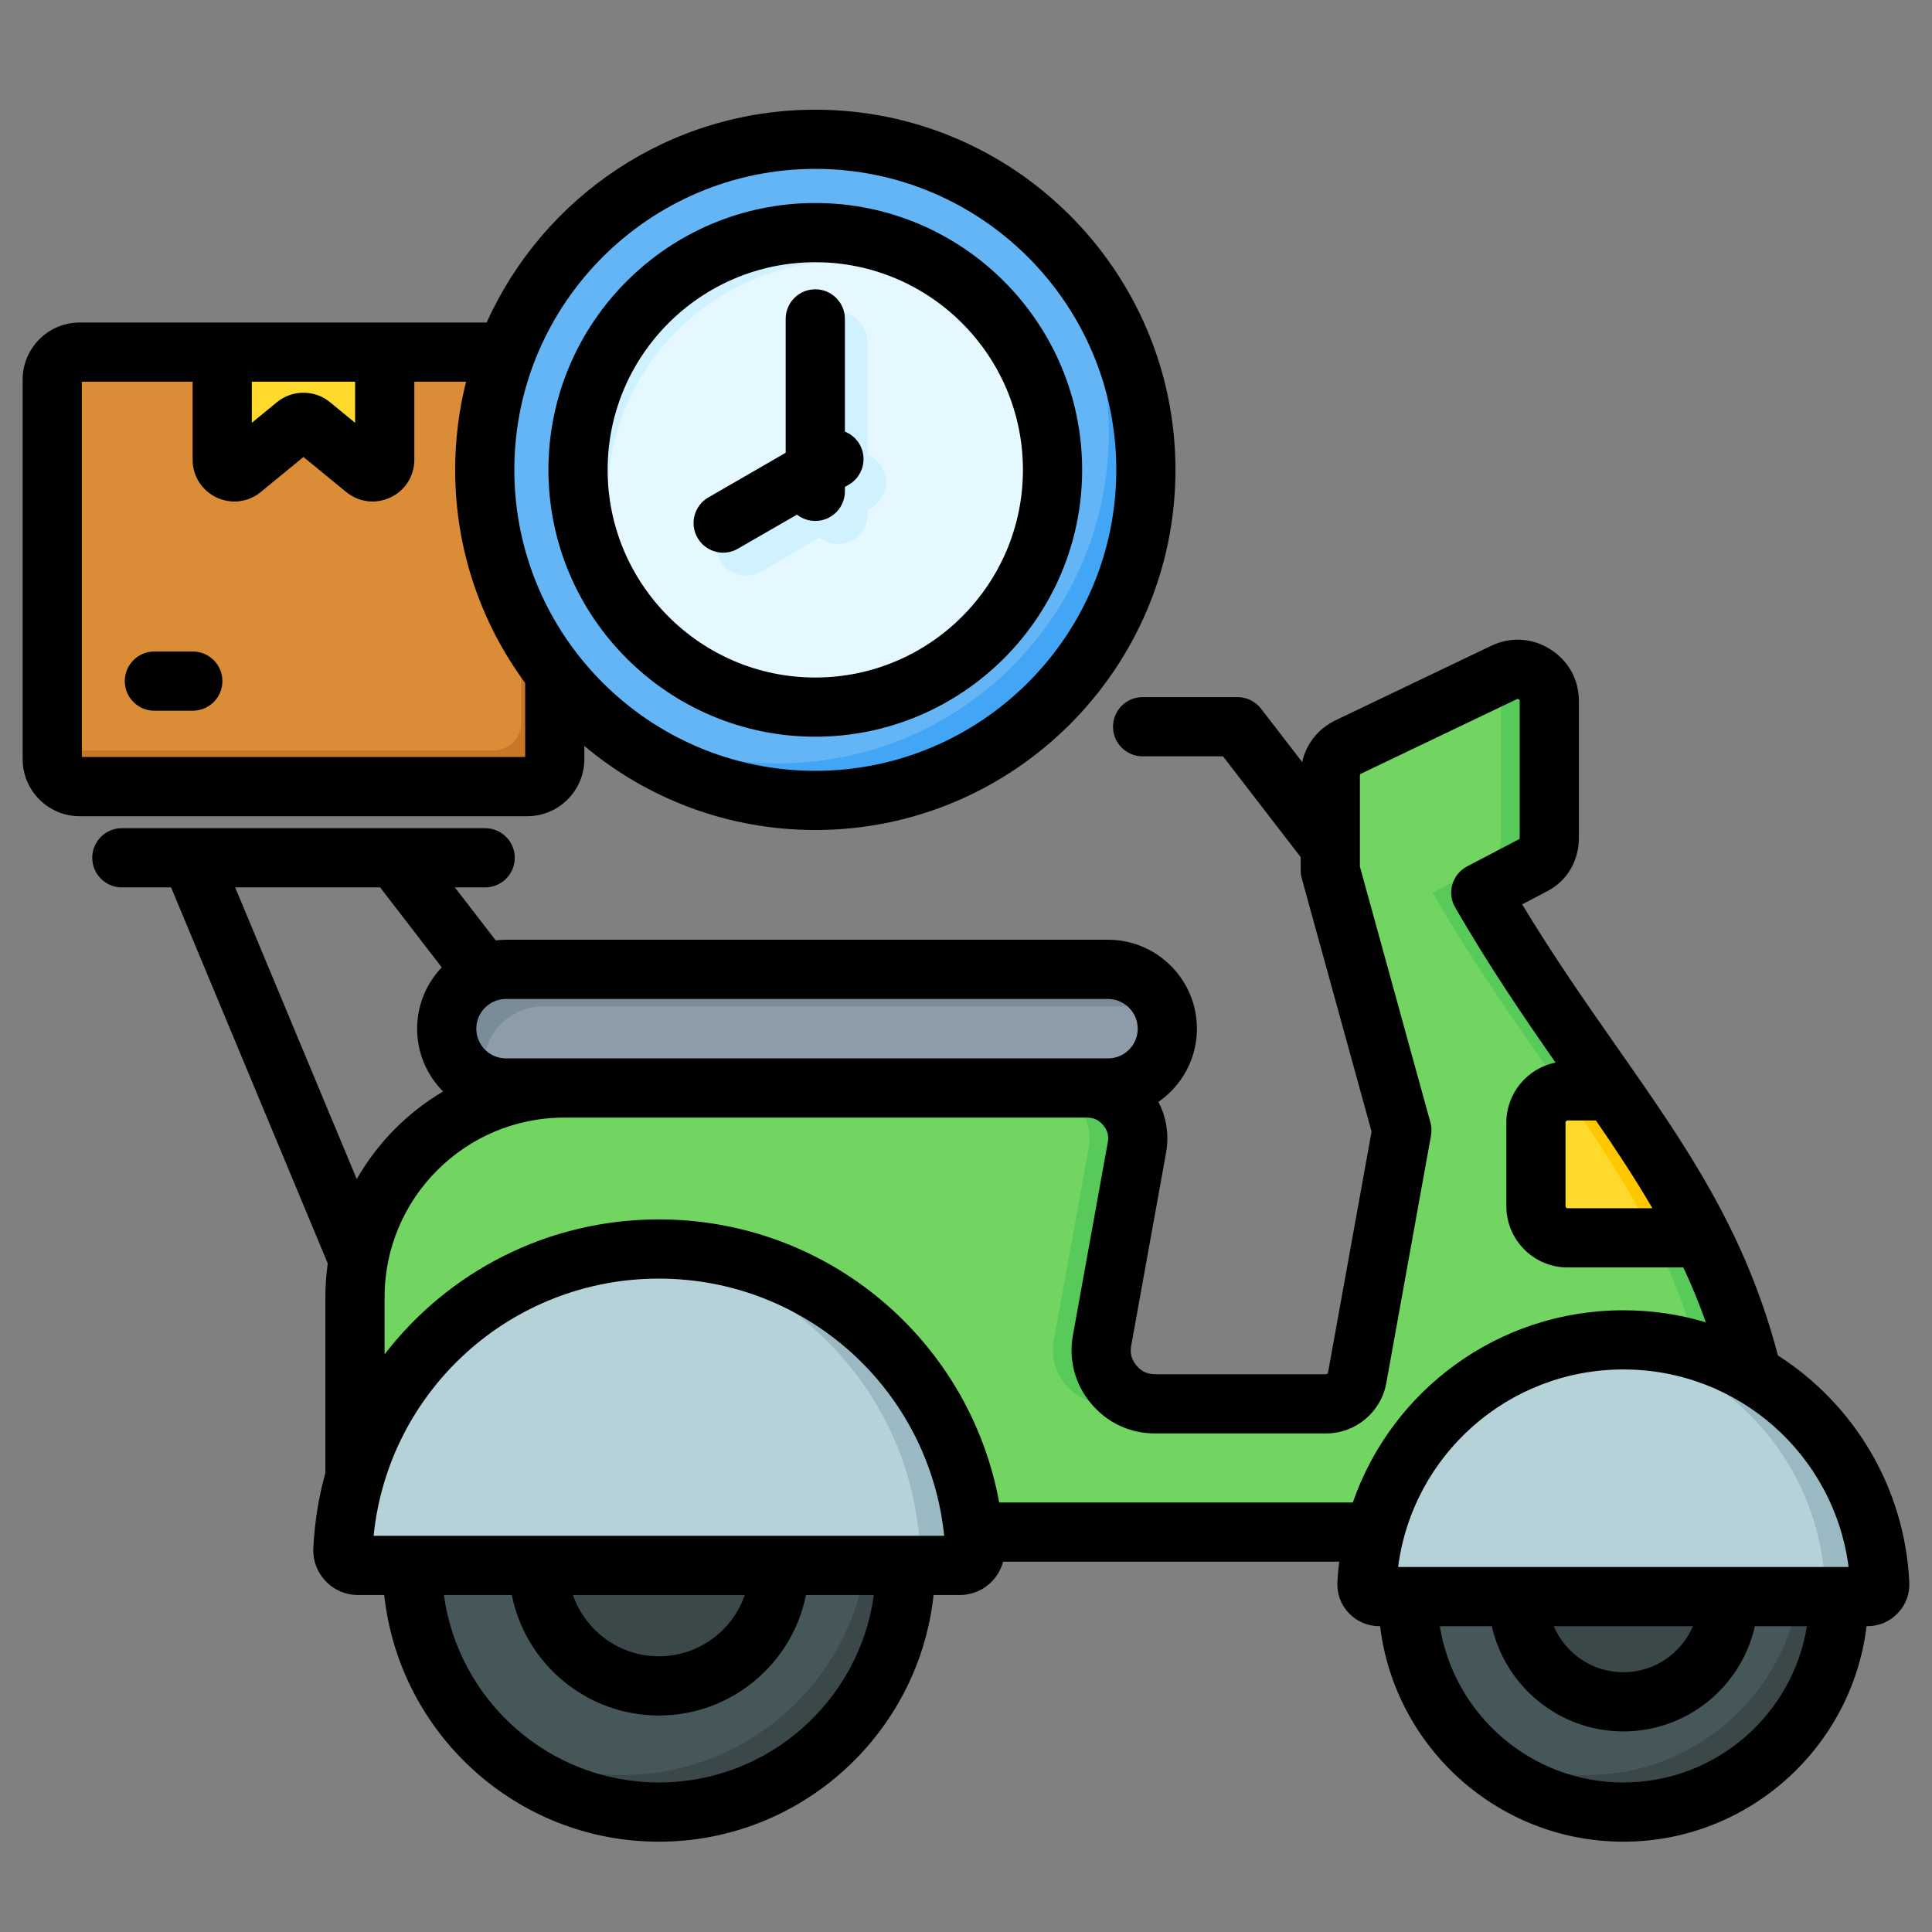
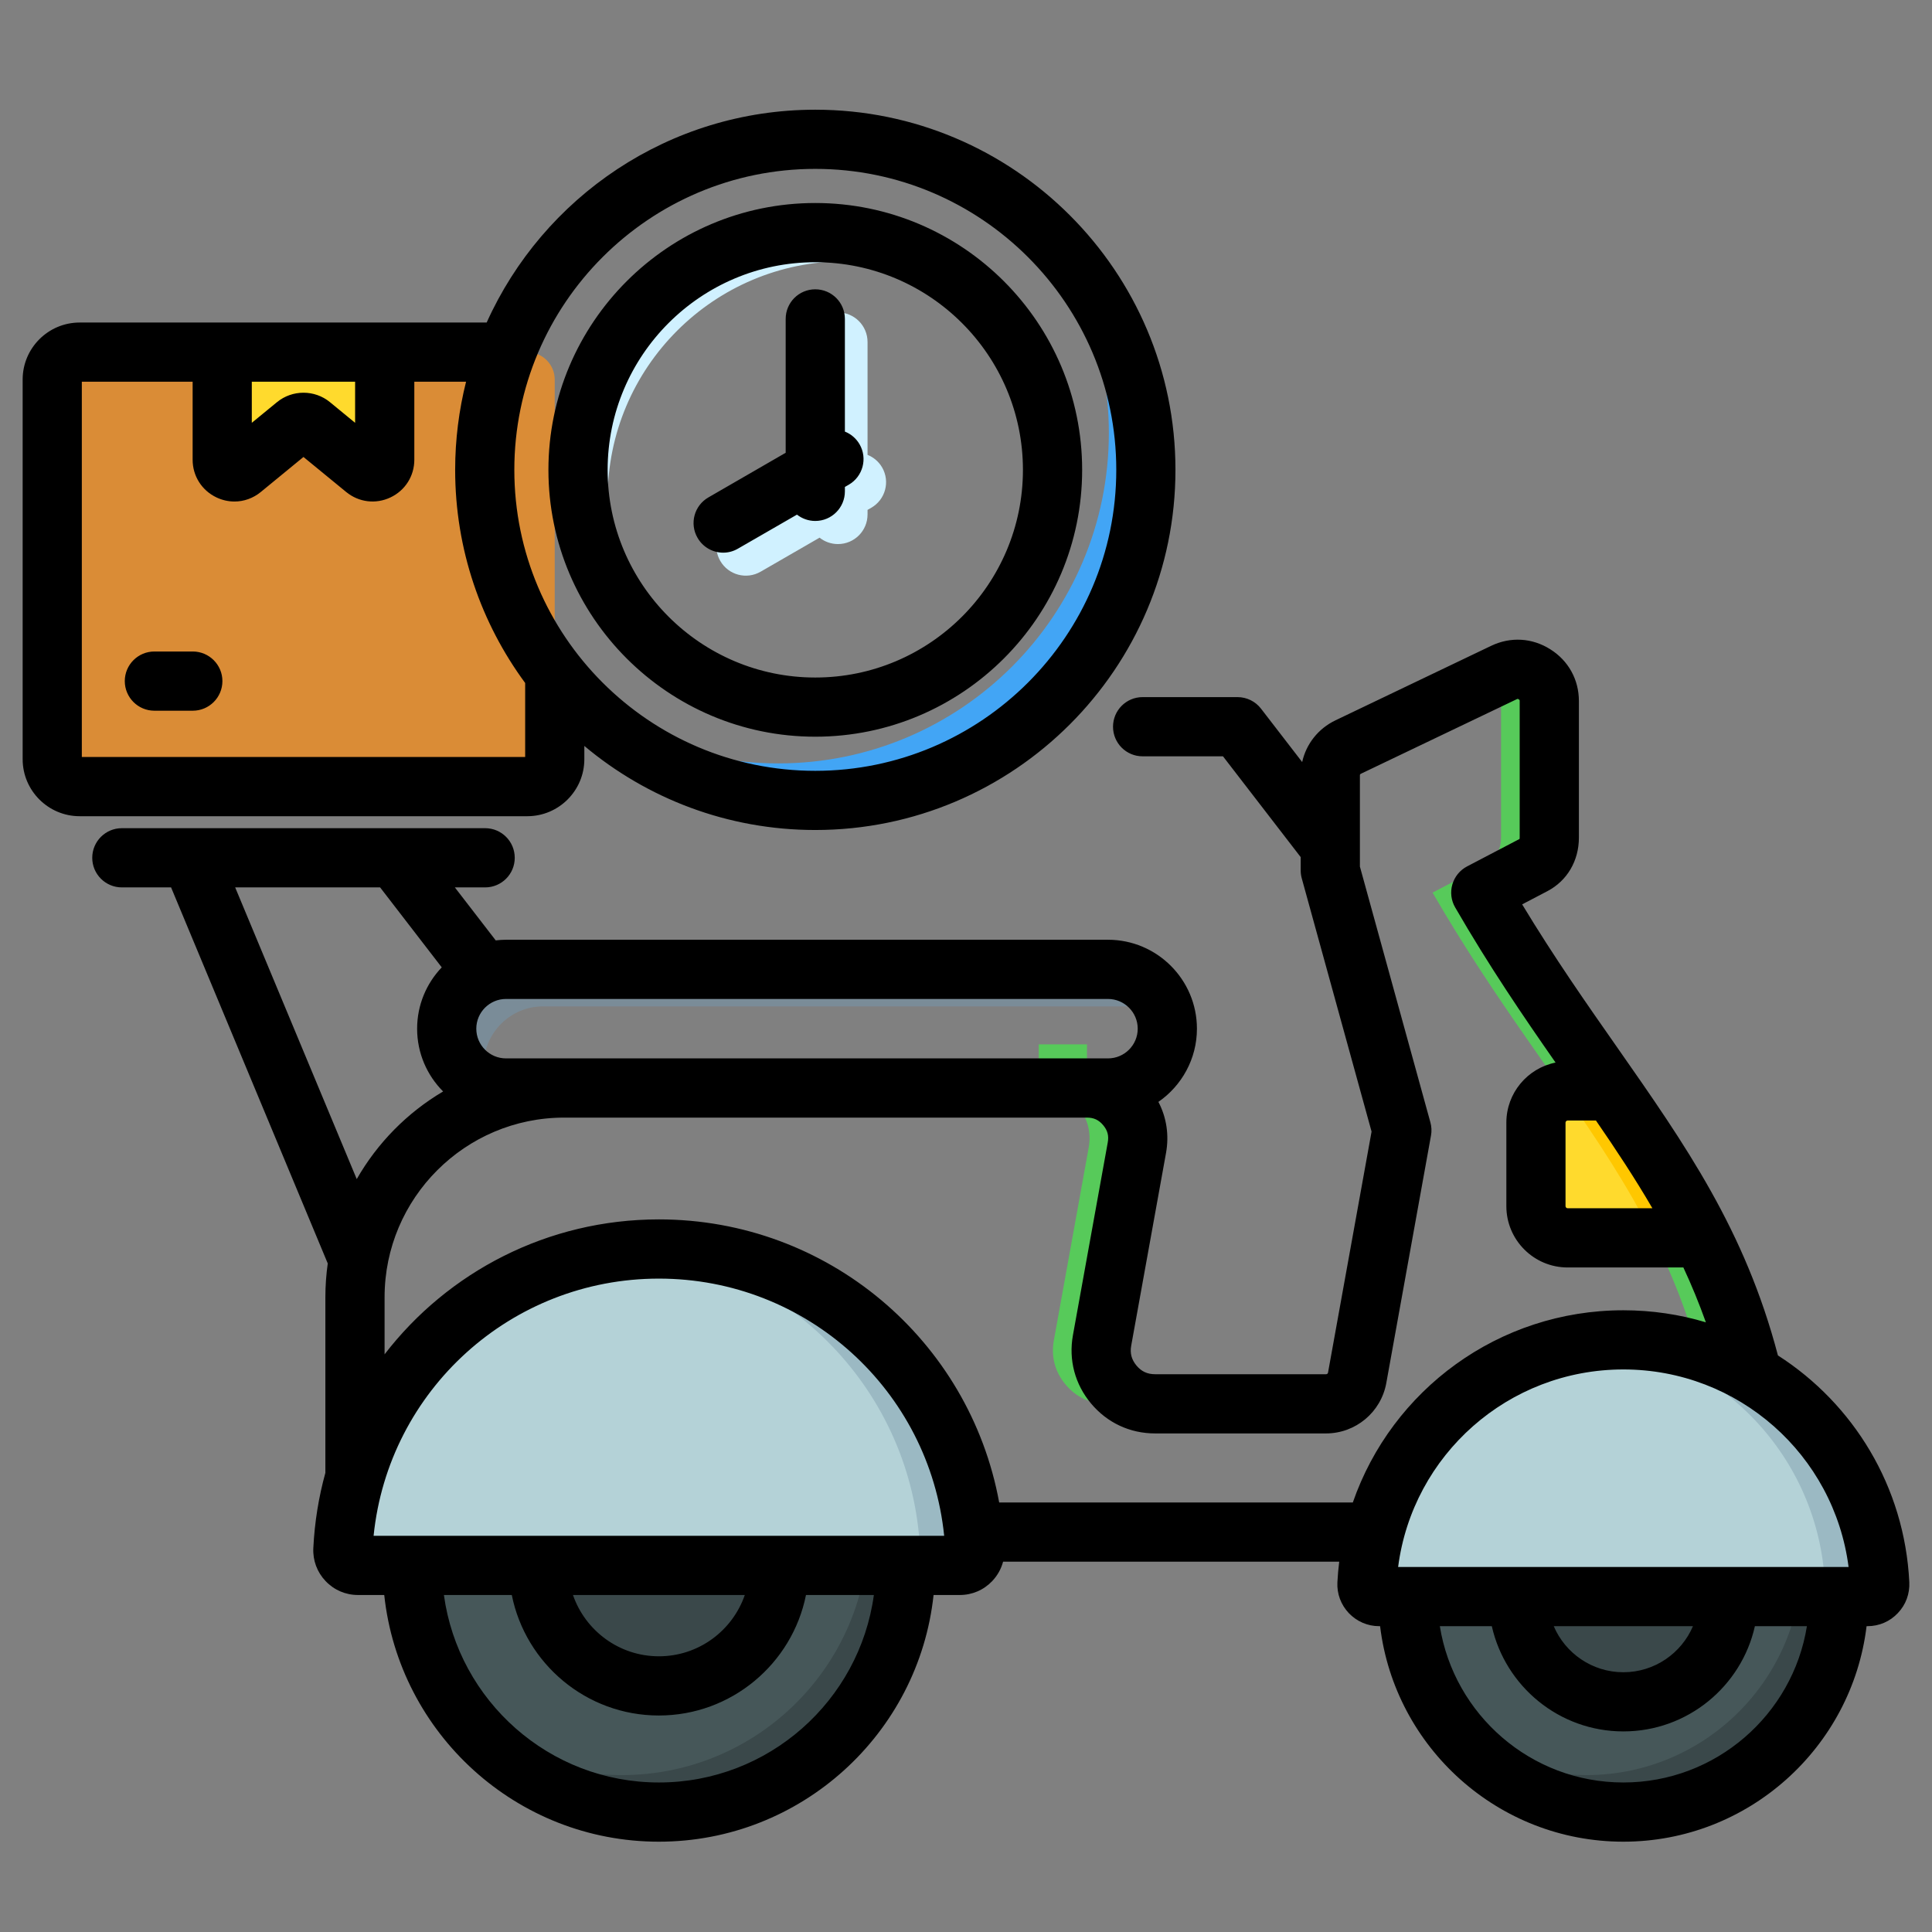
<svg xmlns="http://www.w3.org/2000/svg" width="51" height="51" viewBox="0 0 51 51" fill="none">
  <rect x="0" y="0" width="51" height="51" fill="#808080" stroke="none" />
  <g clip-path="url(#clip0_2657_2115)">
-     <path fill-rule="evenodd" clip-rule="evenodd" d="M30.492 37.058H35.002C35.41 37.058 35.752 36.772 35.825 36.37L37.005 29.835L35.116 22.981V20.473C35.116 20.143 35.294 19.861 35.591 19.718L39.699 17.753C39.966 17.625 40.256 17.642 40.506 17.8C40.757 17.957 40.897 18.212 40.897 18.508V22.111C40.897 22.416 40.754 22.691 40.484 22.832L39.088 23.563C42.448 29.372 45.807 31.833 46.656 38.477H45.531V40.443H10.039C9.671 40.443 9.369 40.142 9.369 39.773V34.243C9.369 31.206 11.854 28.721 14.892 28.721V27.569H28.693V28.721C29.104 28.721 29.457 28.886 29.721 29.201C29.984 29.516 30.084 29.893 30.011 30.297L29.092 35.383C29.014 35.812 29.12 36.213 29.4 36.548C29.68 36.883 30.055 37.058 30.492 37.058Z" fill="#72D561" />
    <path fill-rule="evenodd" clip-rule="evenodd" d="M39.374 17.909L39.699 17.753C39.966 17.625 40.256 17.642 40.506 17.8C40.757 17.957 40.897 18.212 40.897 18.508V22.111C40.897 22.416 40.755 22.691 40.485 22.832L39.089 23.563C42.448 29.372 45.807 31.833 46.656 38.477H45.532V40.443H44.259V38.477H45.384C44.535 31.832 41.175 29.371 37.816 23.563L39.212 22.832C39.482 22.691 39.624 22.416 39.624 22.111V18.508C39.624 18.273 39.536 18.064 39.374 17.909ZM27.421 27.569H28.693V28.721C29.104 28.721 29.457 28.886 29.721 29.201C29.984 29.516 30.084 29.893 30.011 30.298L29.092 35.383C29.015 35.812 29.121 36.213 29.4 36.548C29.68 36.883 30.055 37.058 30.492 37.058H29.219C28.783 37.058 28.407 36.883 28.128 36.548C27.848 36.213 27.742 35.812 27.819 35.383L28.738 30.298C28.811 29.893 28.711 29.516 28.448 29.201C28.185 28.886 27.831 28.721 27.421 28.721V27.569Z" fill="#57CA5A" />
    <path fill-rule="evenodd" clip-rule="evenodd" d="M42.852 36.457C45.994 36.457 48.541 39.004 48.541 42.146C48.541 45.288 45.994 47.835 42.852 47.835C39.71 47.835 37.163 45.288 37.163 42.146C37.163 39.004 39.71 36.457 42.852 36.457ZM17.393 34.812C20.989 34.812 23.904 37.727 23.904 41.323C23.904 44.92 20.989 47.835 17.393 47.835C13.796 47.835 10.881 44.92 10.881 41.323C10.881 37.727 13.796 34.812 17.393 34.812Z" fill="#465759" />
    <path fill-rule="evenodd" clip-rule="evenodd" d="M46.357 37.664C47.687 38.706 48.541 40.326 48.541 42.146C48.541 45.288 45.994 47.835 42.852 47.835C41.032 47.835 39.412 46.98 38.37 45.651C39.337 46.407 40.553 46.858 41.875 46.858C45.017 46.858 47.565 44.311 47.565 41.169C47.565 39.847 47.114 38.63 46.357 37.664ZM21.483 36.257C22.959 37.451 23.904 39.277 23.904 41.324C23.904 44.92 20.989 47.835 17.393 47.835C15.346 47.835 13.52 46.89 12.326 45.413C13.444 46.317 14.867 46.858 16.416 46.858C20.012 46.858 22.927 43.943 22.927 40.347C22.927 38.797 22.386 37.375 21.483 36.257Z" fill="#3A484A" />
    <path fill-rule="evenodd" clip-rule="evenodd" d="M42.852 39.367C44.387 39.367 45.631 40.611 45.631 42.146C45.631 43.68 44.387 44.924 42.852 44.924C41.318 44.924 40.073 43.68 40.073 42.146C40.073 40.611 41.317 39.367 42.852 39.367ZM17.393 38.143C19.149 38.143 20.573 39.567 20.573 41.324C20.573 43.08 19.149 44.504 17.393 44.504C15.636 44.504 14.212 43.08 14.212 41.324C14.212 39.567 15.636 38.143 17.393 38.143Z" fill="#3A484A" />
    <path fill-rule="evenodd" clip-rule="evenodd" d="M42.852 39.367C43.727 39.367 44.508 39.772 45.017 40.405C44.598 40.151 44.107 40.005 43.581 40.005C42.047 40.005 40.803 41.249 40.803 42.784C40.803 43.443 41.032 44.048 41.416 44.525C40.611 44.038 40.073 43.155 40.073 42.146C40.073 40.611 41.317 39.367 42.852 39.367ZM17.392 38.143C18.369 38.143 19.242 38.583 19.826 39.276C19.333 38.963 18.749 38.781 18.122 38.781C16.365 38.781 14.941 40.205 14.941 41.961C14.941 42.741 15.222 43.456 15.688 44.009C14.801 43.444 14.212 42.453 14.212 41.323C14.212 39.567 15.636 38.143 17.392 38.143Z" fill="#313D40" />
    <path fill-rule="evenodd" clip-rule="evenodd" d="M42.852 35.369C46.481 35.369 49.443 38.221 49.62 41.806C49.625 41.898 49.595 41.978 49.532 42.045C49.468 42.112 49.389 42.146 49.297 42.146H36.407C36.315 42.146 36.236 42.112 36.172 42.045C36.109 41.978 36.079 41.898 36.083 41.806C36.261 38.221 39.223 35.369 42.852 35.369ZM17.392 32.971C21.865 32.971 25.516 36.486 25.734 40.904C25.74 41.017 25.703 41.117 25.625 41.199C25.547 41.281 25.449 41.323 25.335 41.323H9.45C9.336 41.323 9.239 41.281 9.16 41.199C9.082 41.117 9.045 41.017 9.051 40.904C9.269 36.486 12.92 32.971 17.392 32.971Z" fill="#B4D2D7" />
    <path fill-rule="evenodd" clip-rule="evenodd" d="M42.852 35.369C46.481 35.369 49.443 38.221 49.621 41.806C49.625 41.898 49.595 41.978 49.532 42.045C49.468 42.112 49.389 42.146 49.297 42.146H47.849C47.941 42.146 48.02 42.112 48.084 42.045C48.147 41.978 48.177 41.898 48.173 41.806C48.007 38.462 45.419 35.757 42.128 35.407C42.366 35.382 42.608 35.369 42.852 35.369ZM17.393 32.971C21.865 32.971 25.516 36.486 25.735 40.904C25.74 41.017 25.703 41.117 25.625 41.199C25.547 41.281 25.449 41.323 25.335 41.323H23.887C24.001 41.323 24.099 41.281 24.177 41.199C24.255 41.117 24.292 41.017 24.287 40.904C24.08 36.727 20.805 33.358 16.669 33.003C16.907 32.982 17.149 32.971 17.393 32.971Z" fill="#9BB9C3" />
    <path fill-rule="evenodd" clip-rule="evenodd" d="M44.931 32.677C44.253 31.316 43.434 30.087 42.539 28.799H41.381C40.92 28.799 40.544 29.174 40.544 29.635V31.84C40.544 32.301 40.92 32.677 41.381 32.677H44.931V32.677Z" fill="#FFDA2D" />
    <path fill-rule="evenodd" clip-rule="evenodd" d="M44.931 32.677C44.252 31.316 43.434 30.087 42.538 28.799H41.381C41.343 28.799 41.307 28.801 41.271 28.806C42.164 30.091 42.981 31.319 43.658 32.677H44.931Z" fill="#FFC700" />
-     <path fill-rule="evenodd" clip-rule="evenodd" d="M13.357 25.589H29.248C30.109 25.589 30.814 26.294 30.814 27.155C30.814 28.016 30.109 28.721 29.248 28.721H13.357C12.496 28.721 11.791 28.016 11.791 27.155C11.791 26.294 12.496 25.589 13.357 25.589Z" fill="#8D9CA8" />
    <path fill-rule="evenodd" clip-rule="evenodd" d="M13.357 25.589H29.248C29.933 25.589 30.518 26.035 30.73 26.65C30.571 26.596 30.401 26.566 30.225 26.566H14.334C13.473 26.566 12.768 27.27 12.768 28.132C12.768 28.308 12.798 28.478 12.852 28.637C12.237 28.425 11.791 27.84 11.791 27.155C11.791 26.294 12.496 25.589 13.357 25.589Z" fill="#7A8C98" />
    <path fill-rule="evenodd" clip-rule="evenodd" d="M2.103 9.295H13.919C14.317 9.295 14.643 9.621 14.643 10.019V20.041C14.643 20.439 14.317 20.765 13.919 20.765H2.103C1.705 20.765 1.379 20.439 1.379 20.041V10.019C1.379 9.621 1.705 9.295 2.103 9.295Z" fill="#DA8C36" />
-     <path fill-rule="evenodd" clip-rule="evenodd" d="M13.756 9.295H13.919C14.317 9.295 14.643 9.621 14.643 10.019V20.041C14.643 20.439 14.317 20.765 13.919 20.765H2.103C1.705 20.765 1.379 20.439 1.379 20.041V19.811H13.032C13.43 19.811 13.756 19.485 13.756 19.087V9.295H13.756Z" fill="#C97629" />
    <path fill-rule="evenodd" clip-rule="evenodd" d="M5.866 9.295H10.155V12.136C10.155 12.406 9.842 12.555 9.633 12.383L8.213 11.22C8.094 11.122 7.927 11.122 7.808 11.22L6.389 12.383C6.18 12.555 5.866 12.406 5.866 12.136V9.295Z" fill="#FFDA2D" />
    <path fill-rule="evenodd" clip-rule="evenodd" d="M9.695 9.295H10.155V12.136C10.155 12.406 9.842 12.555 9.633 12.383L9.173 12.006C9.382 12.177 9.695 12.029 9.695 11.759L9.695 9.295ZM8.213 11.219C8.094 11.122 7.927 11.122 7.808 11.22L6.389 12.383C6.18 12.555 5.866 12.406 5.866 12.136V12.047C5.888 12.036 5.909 12.023 5.929 12.006L7.348 10.843C7.467 10.745 7.634 10.745 7.754 10.843L8.213 11.219Z" fill="#FFC700" />
-     <path d="M27.687 18.573C31.094 15.166 31.094 9.642 27.687 6.235C24.28 2.827 18.756 2.827 15.348 6.235C11.941 9.642 11.941 15.166 15.348 18.573C18.756 21.981 24.28 21.981 27.687 18.573Z" fill="#64B5F6" />
    <path fill-rule="evenodd" clip-rule="evenodd" d="M27.184 5.764C29.058 7.365 30.247 9.745 30.247 12.403C30.247 17.222 26.341 21.129 21.521 21.129C18.863 21.129 16.483 19.94 14.883 18.065C16.407 19.366 18.384 20.152 20.545 20.152C25.364 20.152 29.271 16.246 29.271 11.426C29.271 9.265 28.485 7.288 27.184 5.764Z" fill="#42A5F5" />
-     <path d="M21.521 18.666C24.98 18.666 27.784 15.862 27.784 12.403C27.784 8.944 24.98 6.14 21.521 6.14C18.062 6.14 15.258 8.944 15.258 12.403C15.258 15.862 18.062 18.666 21.521 18.666Z" fill="#E6F8FF" />
    <path fill-rule="evenodd" clip-rule="evenodd" d="M21.521 6.14C23.409 6.14 25.101 6.975 26.249 8.296C25.172 7.421 23.799 6.896 22.303 6.896C18.844 6.896 16.04 9.7 16.04 13.159C16.04 14.73 16.619 16.166 17.575 17.266C16.162 16.118 15.258 14.366 15.258 12.403C15.258 8.944 18.062 6.14 21.521 6.14Z" fill="#D0F1FF" />
    <path fill-rule="evenodd" clip-rule="evenodd" d="M22.901 13.581C22.901 14.012 22.552 14.362 22.12 14.362C21.937 14.362 21.768 14.299 21.635 14.193L20.079 15.091C19.706 15.307 19.23 15.18 19.014 14.808C18.798 14.435 18.925 13.958 19.298 13.743L21.339 12.564V9.028C21.339 8.597 21.689 8.247 22.12 8.247C22.552 8.247 22.901 8.597 22.901 9.028V12.007C23.058 12.07 23.196 12.184 23.287 12.341C23.501 12.714 23.372 13.189 23 13.403L22.901 13.46V13.581Z" fill="#D0F1FF" />
    <path fill-rule="evenodd" clip-rule="evenodd" d="M18.413 14.197C18.197 13.824 18.325 13.347 18.699 13.131L20.74 11.952V8.418C20.74 7.986 21.09 7.637 21.521 7.637C21.953 7.637 22.303 7.986 22.303 8.418V11.393C22.461 11.456 22.599 11.57 22.691 11.729C22.906 12.102 22.778 12.58 22.404 12.796L22.303 12.854V12.971C22.303 13.402 21.953 13.752 21.521 13.752C21.339 13.752 21.171 13.689 21.038 13.585L19.48 14.483C19.357 14.555 19.224 14.589 19.091 14.589C18.82 14.589 18.558 14.448 18.413 14.197ZM21.521 6.922C18.499 6.922 16.04 9.381 16.04 12.403C16.04 15.426 18.499 17.885 21.521 17.885C24.544 17.885 27.003 15.426 27.003 12.403C27.003 9.381 24.544 6.922 21.521 6.922ZM21.521 19.447C25.406 19.447 28.566 16.287 28.566 12.403C28.566 8.518 25.406 5.359 21.521 5.359C17.638 5.359 14.477 8.518 14.477 12.403C14.477 16.287 17.638 19.447 21.521 19.447ZM5.871 17.979C5.871 18.411 5.52 18.761 5.089 18.761H4.075C3.644 18.761 3.294 18.411 3.294 17.979C3.294 17.548 3.644 17.198 4.075 17.198H5.089C5.52 17.198 5.871 17.548 5.871 17.979ZM2.16 19.983H13.863V18.029C12.701 16.451 12.015 14.506 12.015 12.403C12.015 11.601 12.116 10.821 12.303 10.076H10.937V12.136C10.937 12.566 10.696 12.947 10.307 13.131C9.919 13.315 9.471 13.26 9.138 12.987L8.011 12.063L6.885 12.987C6.683 13.153 6.438 13.239 6.189 13.239C6.029 13.239 5.867 13.203 5.715 13.131C5.328 12.947 5.085 12.566 5.085 12.136V10.076H2.16V19.983ZM9.374 10.076V11.161L8.709 10.615C8.305 10.284 7.718 10.284 7.313 10.615L6.647 11.161V10.076H9.374ZM21.521 4.458C17.141 4.458 13.577 8.022 13.577 12.403C13.577 16.784 17.141 20.348 21.521 20.348C25.902 20.348 29.467 16.784 29.467 12.403C29.467 8.022 25.902 4.458 21.521 4.458ZM15.425 20.041V19.691C17.076 21.076 19.203 21.91 21.521 21.91C26.764 21.91 31.029 17.645 31.029 12.403C31.029 7.16 26.764 2.896 21.521 2.896C17.664 2.896 14.336 5.205 12.847 8.514H2.103C1.274 8.514 0.598 9.189 0.598 10.018V20.041C0.598 20.871 1.274 21.546 2.103 21.546H13.919C14.749 21.546 15.425 20.871 15.425 20.041ZM42.852 47.053C40.412 47.053 38.383 45.263 38.008 42.927H39.38C39.738 44.515 41.158 45.705 42.853 45.705C44.547 45.705 45.97 44.515 46.325 42.927H47.698C47.324 45.263 45.293 47.053 42.852 47.053ZM26.376 39.662C25.594 35.387 21.858 32.189 17.393 32.189C14.45 32.189 11.824 33.579 10.152 35.751V34.243C10.152 31.629 12.278 29.502 14.893 29.502H28.694C28.874 29.502 29.006 29.564 29.121 29.702C29.238 29.841 29.274 29.981 29.242 30.158L28.323 35.244C28.205 35.898 28.375 36.539 28.801 37.049C29.227 37.558 29.827 37.839 30.492 37.839H35.002C35.785 37.839 36.455 37.28 36.595 36.509L37.775 29.974C37.796 29.859 37.79 29.74 37.759 29.628L35.898 22.875V20.473C35.898 20.444 35.902 20.436 35.929 20.423L40.037 18.458C40.062 18.445 40.067 18.446 40.09 18.461C40.114 18.476 40.116 18.48 40.116 18.508V22.111C40.116 22.127 40.114 22.139 40.113 22.146L38.727 22.871C38.538 22.97 38.398 23.142 38.339 23.346C38.279 23.551 38.306 23.77 38.413 23.954C39.318 25.519 40.202 26.815 41.063 28.049C40.323 28.198 39.764 28.852 39.764 29.635V31.84C39.764 32.732 40.489 33.458 41.381 33.458H44.437C44.653 33.921 44.851 34.402 45.031 34.906C44.34 34.698 43.608 34.588 42.852 34.588C39.556 34.588 36.74 36.694 35.711 39.662H26.376ZM9.862 40.542H24.924C24.533 36.703 21.299 33.752 17.393 33.752C13.487 33.752 10.253 36.703 9.862 40.542ZM15.125 42.104H19.661C19.336 43.045 18.443 43.722 17.393 43.722C16.344 43.722 15.45 43.045 15.125 42.104ZM17.393 47.053C20.288 47.053 22.687 44.896 23.068 42.104H21.276C20.913 43.916 19.309 45.285 17.392 45.285C15.476 45.285 13.873 43.916 13.51 42.104H11.718C12.1 44.896 14.498 47.053 17.393 47.053ZM6.208 23.425L9.417 31.125C9.963 30.17 10.751 29.371 11.697 28.812C11.274 28.388 11.011 27.802 11.011 27.155C11.011 26.527 11.259 25.957 11.661 25.536L10.034 23.425H6.208ZM30.033 27.155C30.033 26.723 29.681 26.37 29.248 26.37H13.357C12.925 26.37 12.573 26.723 12.573 27.155C12.573 27.588 12.925 27.939 13.357 27.939H29.248C29.681 27.939 30.033 27.588 30.033 27.155ZM43.619 31.895C43.163 31.112 42.662 30.352 42.129 29.579H41.381C41.352 29.579 41.326 29.605 41.326 29.635V31.84C41.326 31.869 41.352 31.895 41.381 31.895H43.619ZM44.69 42.927H41.015C41.319 43.641 42.029 44.143 42.852 44.143C43.677 44.143 44.386 43.641 44.69 42.927ZM48.798 41.364C48.416 38.404 45.892 36.15 42.853 36.15C39.815 36.15 37.29 38.404 36.907 41.364H48.798ZM46.933 35.78C48.923 37.056 50.277 39.239 50.401 41.767C50.415 42.072 50.309 42.362 50.097 42.583C49.89 42.804 49.604 42.927 49.296 42.927H49.273C48.886 46.127 46.154 48.616 42.852 48.616C39.549 48.616 36.818 46.127 36.431 42.927H36.407C36.102 42.927 35.818 42.804 35.606 42.583C35.397 42.362 35.288 42.072 35.304 41.767C35.313 41.584 35.33 41.403 35.352 41.225H26.479C26.429 41.414 26.331 41.59 26.192 41.737C25.966 41.974 25.662 42.104 25.336 42.104H24.644C24.252 45.76 21.151 48.616 17.392 48.616C13.636 48.616 10.534 45.76 10.143 42.104H9.45C9.124 42.104 8.82 41.974 8.595 41.737C8.37 41.501 8.255 41.191 8.271 40.865C8.305 40.18 8.413 39.515 8.589 38.88V34.243C8.589 33.94 8.611 33.643 8.652 33.352L4.516 23.425H3.216C2.785 23.425 2.435 23.075 2.435 22.644C2.435 22.212 2.785 21.862 3.216 21.862H12.807C13.239 21.862 13.588 22.212 13.588 22.644C13.588 23.075 13.239 23.425 12.807 23.425H12.007L13.086 24.824C13.175 24.814 13.266 24.807 13.357 24.807H29.248C30.544 24.807 31.596 25.861 31.596 27.155C31.596 27.955 31.192 28.663 30.579 29.087C30.794 29.497 30.865 29.963 30.78 30.436L29.861 35.522C29.825 35.722 29.87 35.89 30 36.047C30.131 36.204 30.287 36.276 30.492 36.276H35.002C35.032 36.276 35.052 36.261 35.057 36.231L36.206 29.871L34.364 23.189C34.345 23.121 34.335 23.051 34.335 22.981V22.626L32.284 19.965H30.162C29.73 19.965 29.381 19.615 29.381 19.184C29.381 18.752 29.73 18.402 30.162 18.402H32.668C32.91 18.402 33.14 18.515 33.287 18.706L34.374 20.116C34.48 19.638 34.798 19.233 35.255 19.014L39.363 17.048C39.874 16.804 40.443 16.836 40.923 17.139C41.404 17.441 41.679 17.941 41.679 18.508V22.111C41.679 22.723 41.369 23.251 40.848 23.524L40.181 23.873C41.033 25.282 41.876 26.486 42.695 27.656C44.496 30.232 46.062 32.468 46.933 35.78Z" fill="black" />
  </g>
  <defs>
    <clipPath id="clip0_2657_2115">
      <rect width="50" height="50" fill="white" transform="translate(0.5 0.756)" />
    </clipPath>
  </defs>
</svg>